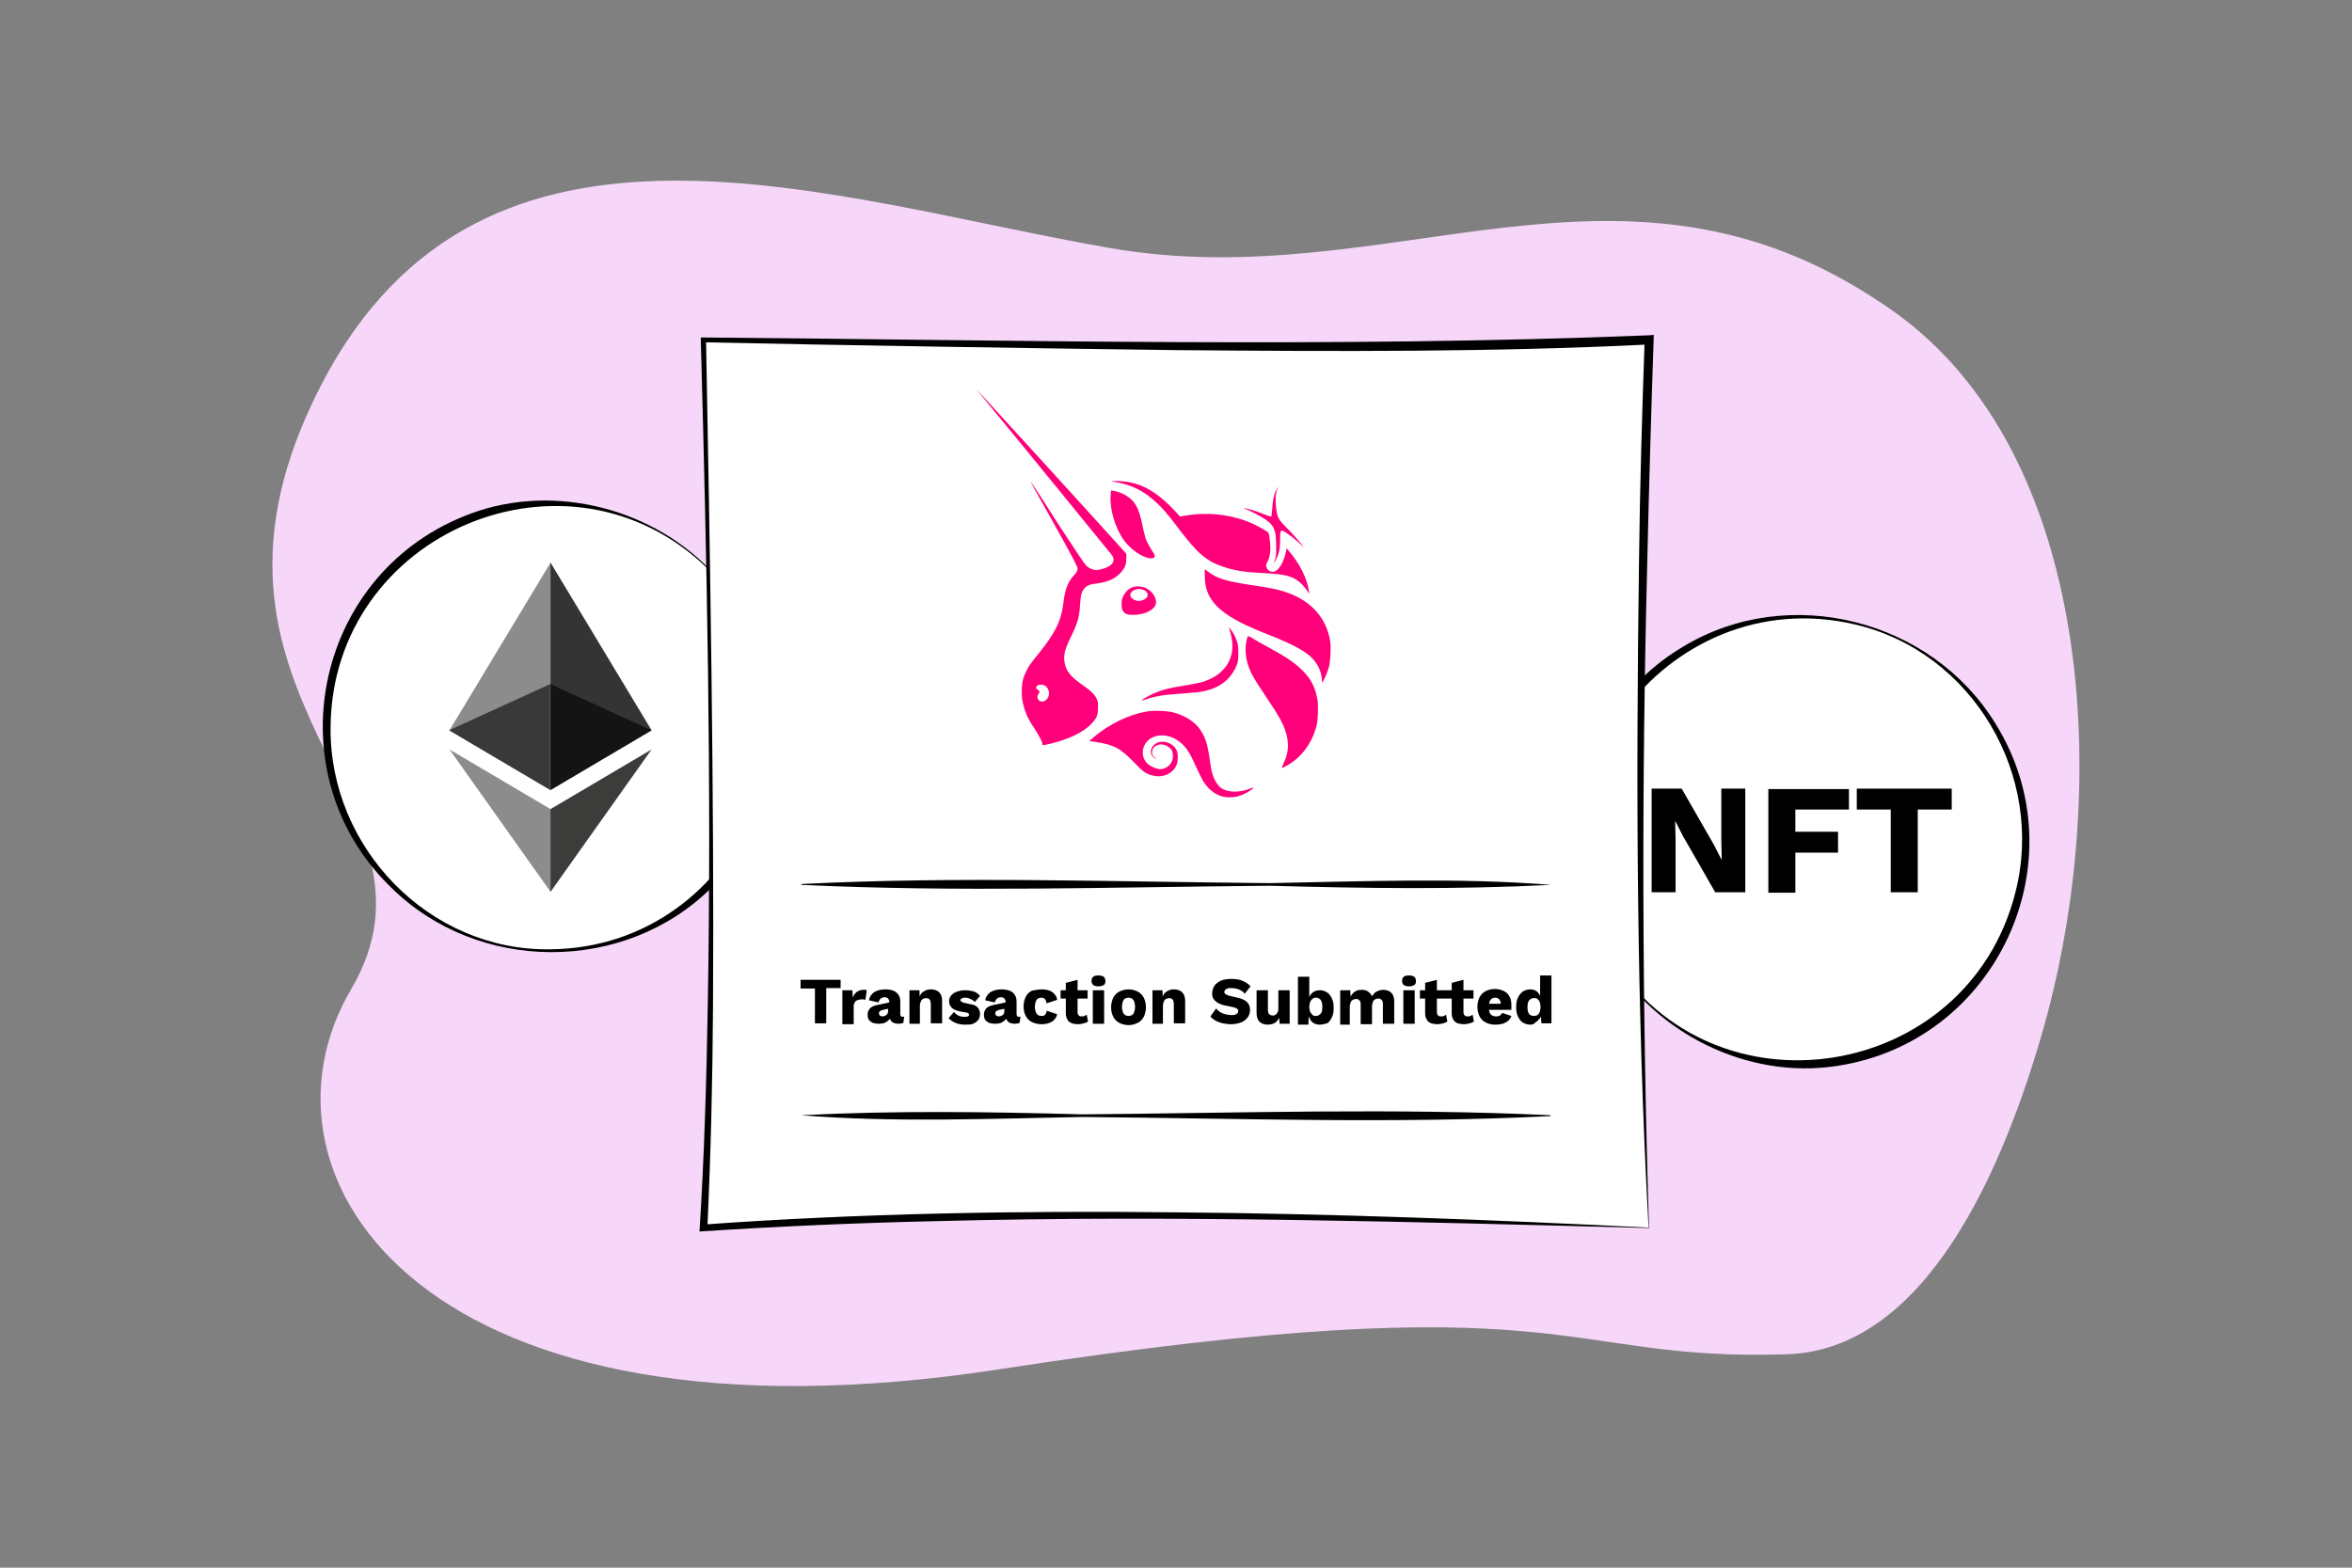
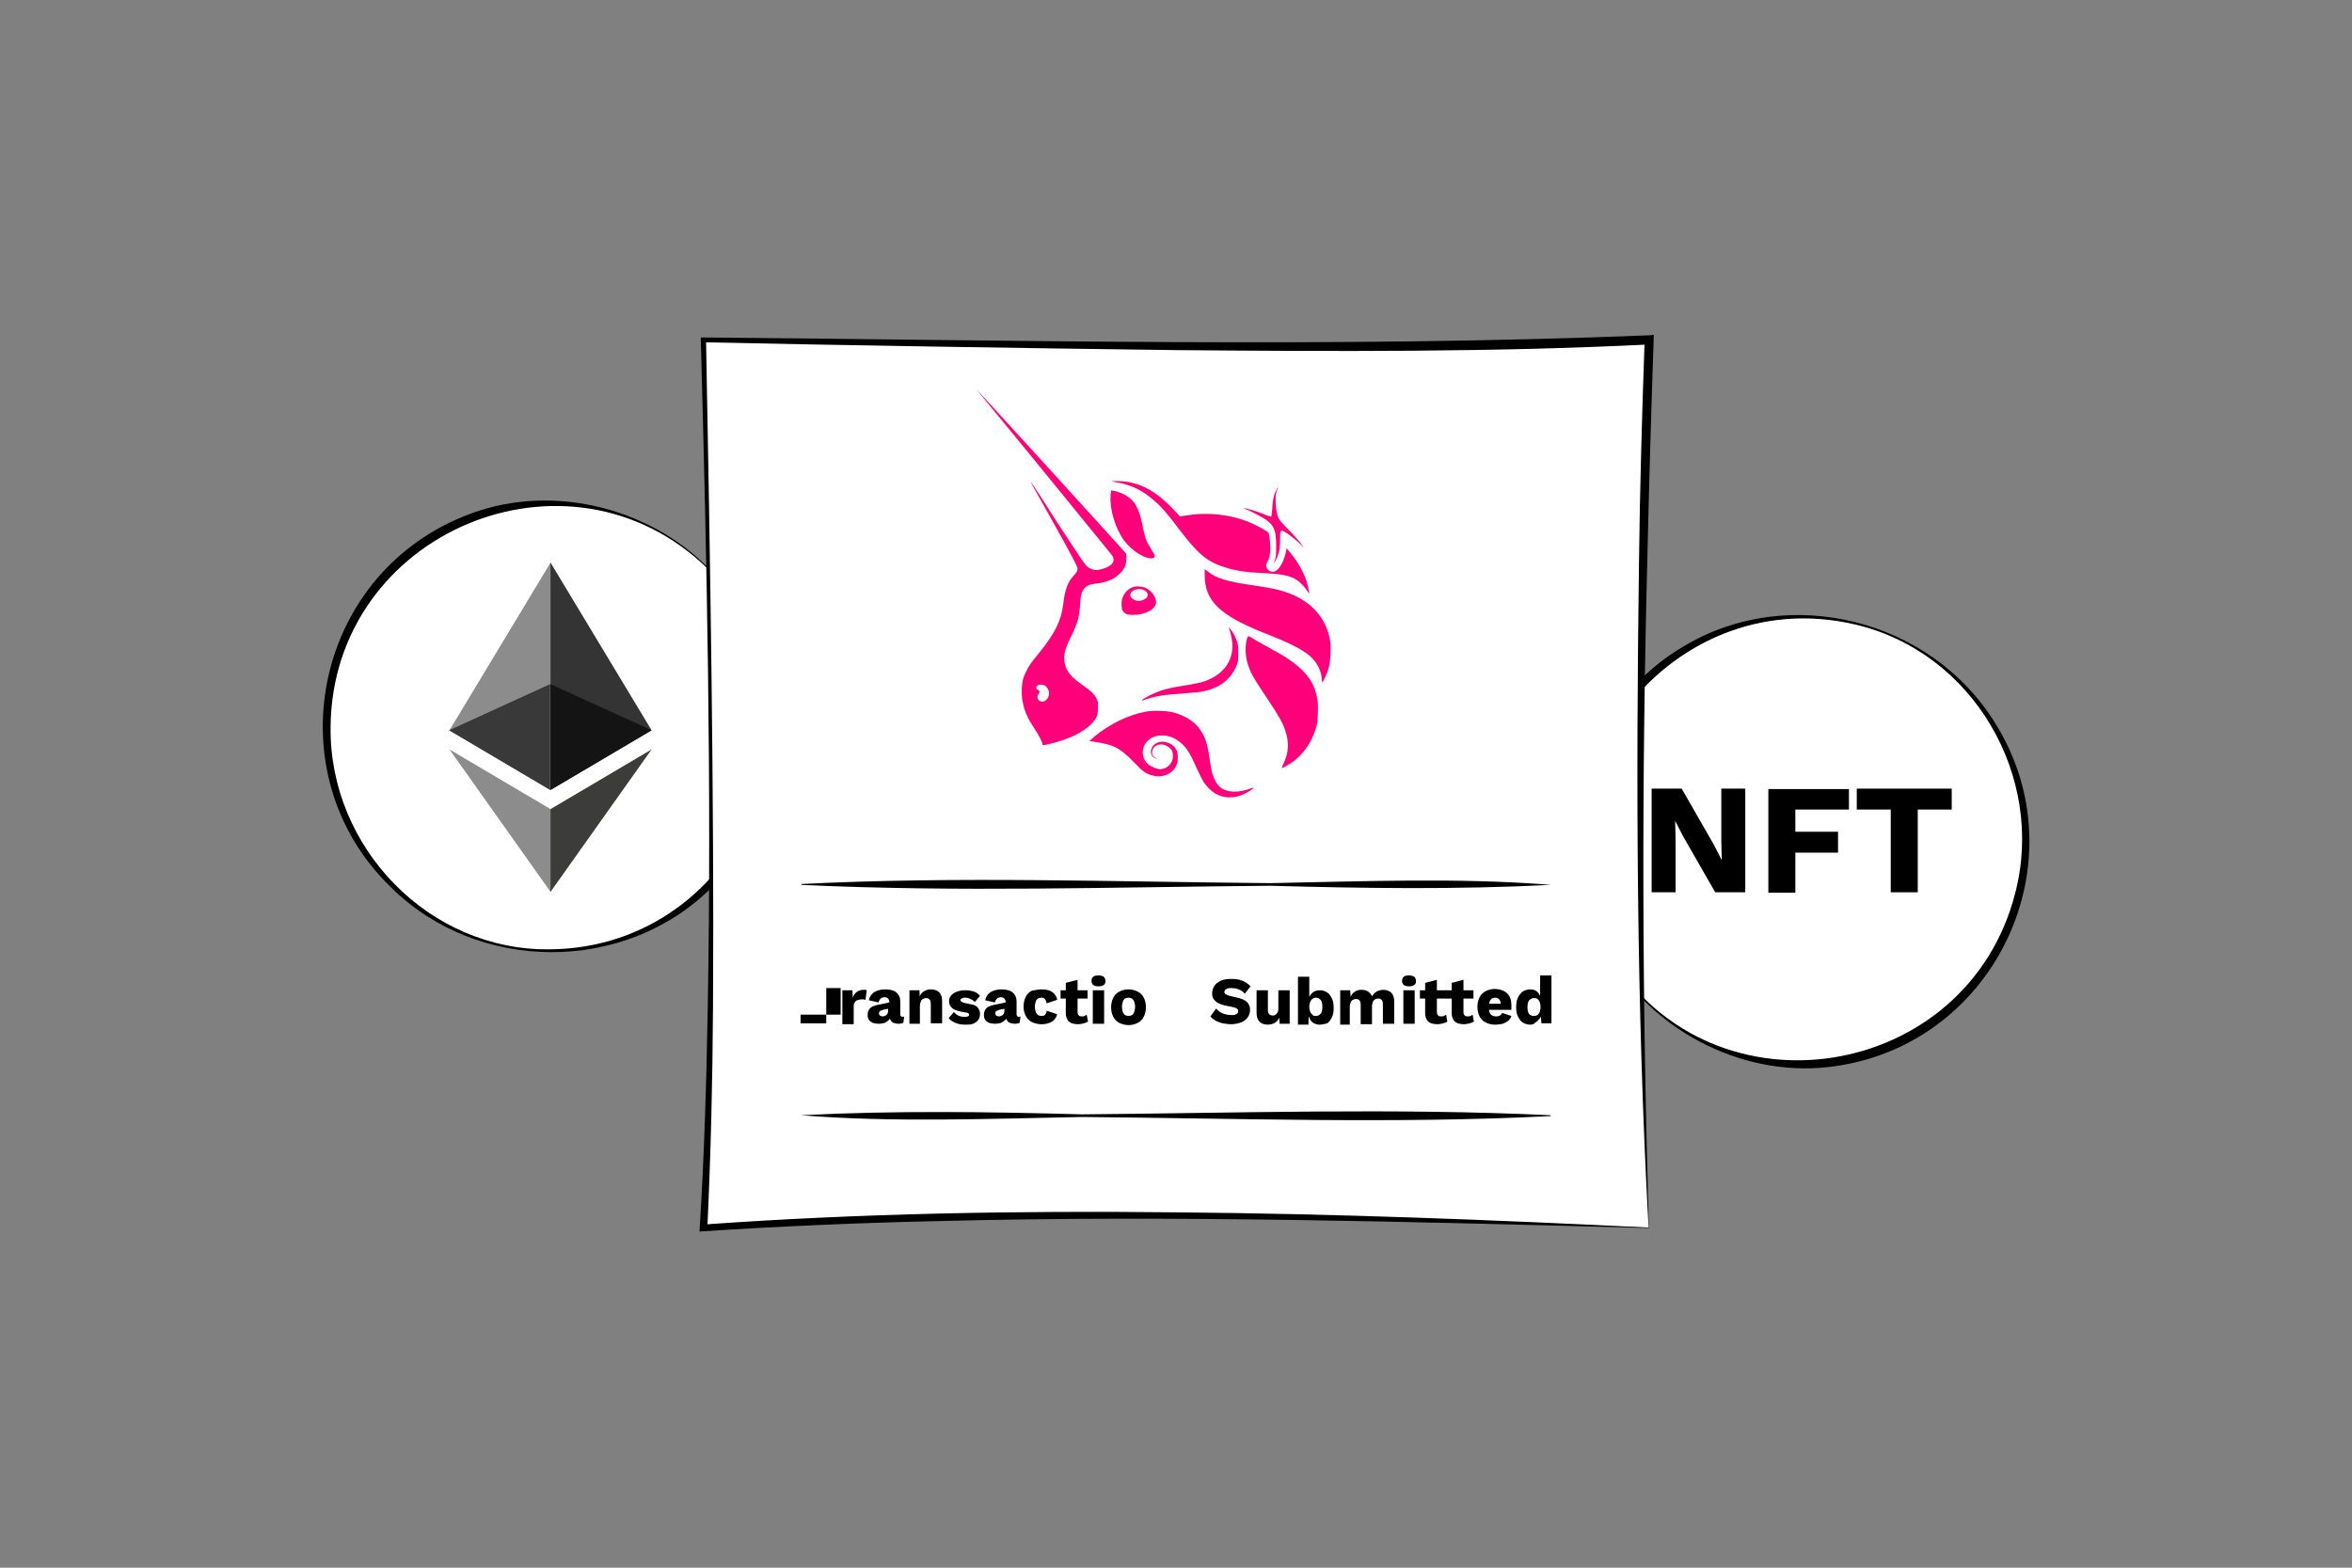
<svg xmlns="http://www.w3.org/2000/svg" version="1.1" id="Layer_1" x="0px" y="0px" viewBox="0 0 540 360" style="enable-background:new 0 0 540 360;" xml:space="preserve">
  <rect x="0" y="0" width="540" height="360" fill="#808080" stroke="none" />
  <style type="text/css">
	.st0{fill:#F6D7F9;}
	.st1{fill:#FFFFFF;}
	.st2{fill:#343434;}
	.st3{fill:#8C8C8C;}
	.st4{fill:#3C3C3B;}
	.st5{fill:#141414;}
	.st6{fill:#393939;}
	.st7{fill:#F9D4D4;}
	.st8{fill:#C4F2D3;}
	.st9{fill:#CFEBF9;}
	.st10{fill:#565251;}
	.st11{fill:#575354;}
	.st12{fill:#9294A1;}
	.st13{fill:#161618;}
	.st14{fill:#454344;}
	.st15{fill:#555150;}
	.st16{fill:#656160;}
	.st17{fill:#797981;}
	.st18{fill:#161616;}
	.st19{fill:#222222;}
	.st20{fill:#FDDE00;}
	.st21{fill:#3C2D0C;}
	.st22{fill:#E78C19;}
	.st23{fill:#FBFBFB;}
	.st24{fill:#E72D36;}
	.st25{fill:#FFFFFF;stroke:#000000;stroke-linecap:round;stroke-miterlimit:10;stroke-dasharray:4;}
	.st26{fill:none;stroke:#000000;stroke-linecap:round;stroke-miterlimit:10;stroke-dasharray:4;}
	.st27{fill:#EFBFA8;}
	.st28{fill:#5E3FDE;}
	.st29{fill:#03316C;}
	.st30{fill:#002E73;}
	.st31{fill:#F2B92F;}
	.st32{fill:#FF007A;}
	.st33{fill-rule:evenodd;clip-rule:evenodd;fill:#FF007A;}
	.st34{fill:#D83912;}
	.st35{fill:#FA8900;}
	.st36{fill:#FFE016;}
</style>
-   <path class="st0" d="M469.4,235.3c15.2-54.6,11.5-131.2-34.8-163.9c-0.8-0.6-1.6-1.1-2.5-1.7C372,29.1,319.4,68.1,255.1,57  s-144-40.7-181.3,31.3s32.2,95.7,6.8,138.9s16.9,107.6,149.1,87.2s127.1-1.7,180.4-3.4C442.2,310.1,460.1,268.4,469.4,235.3z" />
  <g>
    <g>
      <g>
        <circle class="st1" cx="126.4" cy="167" r="51.4" />
        <path d="M162.8,130.6c20.2,20,21.1,53.3,0.5,73.3c-20,19.8-53.7,19.6-73.6-0.2c-26.7-25.9-17.8-71.1,16.7-85.1     C125.4,110.7,148.5,116,162.8,130.6L162.8,130.6z M162.6,130.7c-32-31.4-86.4-8.4-86.7,36.3c-0.3,27.6,22.6,51.4,50.4,51     C170.9,217.6,194.1,162.5,162.6,130.7L162.6,130.7z" />
      </g>
      <g>
        <path class="st2" d="M126.4,129.2l-0.5,1.7v50l0.5,0.5l23.2-13.7L126.4,129.2z" />
        <path class="st3" d="M126.4,129.2l-23.2,38.5l23.2,13.7v-24.3V129.2z" />
        <path class="st4" d="M126.4,185.8l-0.3,0.3V204l0.3,0.8l23.2-32.7L126.4,185.8z" />
        <path class="st3" d="M126.4,204.8v-19l-23.2-13.7L126.4,204.8z" />
        <path class="st5" d="M126.4,181.4l23.2-13.7l-23.2-10.6L126.4,181.4z" />
        <path class="st6" d="M103.1,167.7l23.2,13.7v-24.3L103.1,167.7z" />
      </g>
    </g>
    <g>
      <g>
        <circle class="st1" cx="413.6" cy="193" r="51.4" />
        <path d="M369.6,219.7c-14.9-24.2-7.8-56.8,17-71.3c24.1-14.5,56.8-6.2,71.5,17.7c19.7,31.5,0.3,73.3-36.5,78.7     C401.2,247.9,380,237.3,369.6,219.7L369.6,219.7z M369.8,219.6c23.6,38.1,81.9,28.7,92.9-14.6c6.9-26.7-9.7-55.3-36.8-61.6     C382.4,133.2,346.8,181.2,369.8,219.6L369.8,219.6z" />
      </g>
      <g>
        <path d="M400.7,181.1v23.8h-6.9l-7.4-12.9l-1.8-3.5h0l0.1,4.4v12h-5.5v-23.8h6.9l7.4,12.9l1.8,3.5h0l-0.1-4.4v-12H400.7z" />
        <path d="M424.5,185.9h-12.3v5.1h9.8v4.8h-9.8v9.2h-6.2v-23.8h18.5V185.9z" />
        <path d="M448.1,181.1v4.8h-7.8v19h-6.2v-19h-7.8v-4.8H448.1z" />
      </g>
    </g>
  </g>
  <g>
    <g>
      <path class="st1" d="M378.6,281.9c-75.8-2.9-150.3-4.7-217.1,0c3-52,1.8-126.4,0-203.9c83.1,1.4,165.6,2.6,217.1,0    C376.1,151.9,375.9,220.5,378.6,281.9z" />
      <path d="M378.6,282c-53.9-1.4-109.1-3-162.9-1.6c-18.4,0.4-36.8,1.2-55.1,2.4c1.1-17.3,1.6-34.5,1.9-51.8    c0.9-51-0.2-102-1.6-152.9c0,0,0-0.6,0-0.6s0.6,0,0.6,0c72.3,0.6,144.8,2.4,217.1-0.5c0,0,1.1-0.1,1.1-0.1    c-0.6,17.4-1.1,34.7-1.5,52.1C376.9,179.7,377,231.3,378.6,282L378.6,282z M378.5,281.9c-2.8-50.9-2.9-102-2.2-152.9    c0.2-17,0.7-34,1.3-51l1.1,1.1c-36.2,1.8-72.4,1.6-108.6,1.3c-31.5-0.4-76.6-1.1-108.6-1.8c0,0,0.6-0.6,0.6-0.6    c0.9,47.5,1.9,105.8,1.6,153c-0.1,17-0.5,34-1.3,51c0,0-0.9-0.8-0.9-0.8c36.1-2.6,72.4-3.2,108.6-2.8    C306.1,278.7,342.5,280.1,378.5,281.9L378.5,281.9z" />
    </g>
    <g>
      <path class="st32" d="M256.1,110.7c-1-0.1-1.1-0.2-0.6-0.2c0.9-0.1,3,0,4.5,0.4c3.5,0.8,6.6,3,10,6.7l0.9,1l1.3-0.2    c5.4-0.9,10.9-0.2,15.5,1.9c1.3,0.6,3.2,1.7,3.5,2c0.1,0.1,0.2,0.7,0.3,1.4c0.3,2.3,0.2,4-0.5,5.3c-0.4,0.7-0.4,0.9-0.1,1.5    c0.2,0.5,0.8,0.8,1.3,0.8c1.2,0,2.4-1.8,3-4.4l0.2-1l0.4,0.5c2.5,2.8,4.4,6.6,4.7,9.3l0.1,0.7l-0.4-0.6c-0.7-1.1-1.4-1.8-2.3-2.5    c-1.6-1.1-3.4-1.5-8-1.7c-4.2-0.2-6.5-0.6-8.9-1.4c-4-1.3-6-3-10.7-9.2c-2.1-2.8-3.4-4.3-4.7-5.5    C262.6,112.7,259.8,111.3,256.1,110.7z" />
      <path class="st32" d="M292.1,116.8c0.1-1.8,0.3-3,0.9-4.2c0.2-0.4,0.4-0.8,0.4-0.8s0,0.3-0.2,0.7c-0.4,1.1-0.4,2.6-0.2,4.3    c0.3,2.2,0.5,2.5,2.8,4.8c1.1,1.1,2.3,2.5,2.8,3.1l0.8,1.1l-0.8-0.8c-1-1-3.3-2.8-3.9-3c-0.3-0.2-0.4-0.2-0.6,0    c-0.2,0.2-0.2,0.5-0.2,1.9c0,2.2-0.3,3.5-1.1,4.9c-0.4,0.7-0.4,0.6-0.1-0.2c0.2-0.6,0.3-0.9,0.3-3c0-4.2-0.5-5.2-3.4-6.9    c-0.7-0.4-2-1.1-2.7-1.4c-0.8-0.3-1.4-0.6-1.3-0.6c0.1-0.1,3,0.7,4.1,1.2c1.7,0.7,2,0.7,2.2,0.7C291.9,118.4,292,118,292.1,116.8z    " />
      <path class="st32" d="M258,124c-2-2.8-3.3-7.2-3-10.4l0.1-1l0.5,0.1c0.9,0.1,2.4,0.7,3.1,1.2c1.9,1.2,2.8,2.8,3.6,6.7    c0.2,1.2,0.6,2.5,0.7,3c0.2,0.7,1.2,2.4,1.9,3.5c0.5,0.8,0.2,1.2-1,1.1C262.1,127.9,259.6,126.2,258,124z" />
      <path class="st32" d="M289.6,145.1c-9.6-3.9-13-7.2-13-12.9c0-0.8,0-1.5,0-1.5c0,0,0.4,0.3,0.8,0.6c1.9,1.5,4.1,2.2,10.2,3.1    c3.5,0.5,5.6,0.9,7.4,1.5c5.9,1.9,9.5,5.9,10.4,11.3c0.2,1.5,0.1,4.5-0.3,6c-0.3,1.2-1.3,3.4-1.5,3.5c0,0-0.1-0.2-0.1-0.6    c-0.1-2-1.1-4-2.8-5.5C298.6,148.9,296,147.6,289.6,145.1z" />
      <path class="st32" d="M282.8,146.7c-0.1-0.7-0.3-1.6-0.5-2l-0.2-0.7l0.4,0.5c0.6,0.7,1.1,1.6,1.5,2.8c0.3,0.9,0.3,1.2,0.3,2.7    c0,1.5,0,1.8-0.3,2.6c-0.5,1.3-1.1,2.2-2,3.2c-1.7,1.8-4,2.8-7.3,3.2c-0.6,0-2.2,0.2-3.7,0.3c-3.6,0.2-6,0.6-8.2,1.4    c-0.3,0.1-0.6,0.2-0.6,0.1c-0.1-0.1,1.4-1,2.6-1.5c1.7-0.8,3.4-1.3,7.3-1.9c1.9-0.3,3.8-0.7,4.3-0.9    C281.2,154.9,283.6,151.2,282.8,146.7z" />
      <path class="st32" d="M287.2,154.4c-1.3-2.8-1.5-5.4-0.9-7.8c0.1-0.2,0.2-0.5,0.3-0.5c0.1,0,0.4,0.1,0.7,0.3    c0.6,0.4,1.8,1.1,4.9,2.8c3.9,2.1,6.1,3.8,7.7,5.7c1.4,1.6,2.2,3.5,2.6,5.9c0.2,1.3,0.1,4.4-0.2,5.8c-1.1,4.1-3.5,7.4-7,9.3    c-0.5,0.3-1,0.5-1,0.5s0.1-0.5,0.4-1.1c1.2-2.5,1.3-4.8,0.4-7.5c-0.5-1.6-1.6-3.6-3.9-7C288.6,156.9,287.9,155.8,287.2,154.4z" />
      <path class="st32" d="M251.2,169.2c3.6-3,8-5.1,12-5.8c1.7-0.3,4.6-0.2,6.2,0.2c2.6,0.7,4.9,2.1,6.1,3.9c1.2,1.7,1.7,3.2,2.2,6.6    c0.2,1.3,0.4,2.7,0.5,3c0.4,1.7,1.2,3.1,2.1,3.8c1.5,1.1,4.1,1.2,6.7,0.2c0.4-0.1,0.8-0.3,0.8-0.2c0.1,0.1-1.2,1-2.1,1.4    c-1.2,0.6-2.2,0.8-3.5,0.8c-2.3,0-4.3-1.2-5.9-3.6c-0.3-0.5-1-1.9-1.6-3.2c-1.7-3.9-2.6-5.1-4.5-6.4c-1.7-1.1-4-1.4-5.7-0.5    c-2.2,1.1-2.8,3.9-1.3,5.7c0.6,0.7,1.8,1.3,2.8,1.5c1.8,0.2,3.3-1.2,3.3-3c0-1.2-0.4-1.8-1.6-2.4c-1.5-0.7-3.2,0.1-3.2,1.6    c0,0.6,0.3,1,0.9,1.3c0.4,0.2,0.4,0.2,0.1,0.1c-1.4-0.3-1.7-2-0.6-3.1c1.4-1.4,4.2-0.8,5.2,1.1c0.4,0.8,0.4,2.3,0.1,3.3    c-0.8,2.1-3.1,3.2-5.5,2.6c-1.6-0.4-2.3-0.9-4.2-2.9c-3.4-3.5-4.7-4.2-9.5-4.9l-0.9-0.1L251.2,169.2z" />
      <path class="st33" d="M225.8,91.4c11.3,13.7,28.6,35,29.5,36.1c0.7,1,0.4,1.9-0.8,2.6c-0.7,0.4-2.1,0.8-2.8,0.8    c-0.8,0-1.7-0.4-2.3-1c-0.4-0.4-2.3-3.2-6.6-9.8c-3.2-5.1-6-9.3-6-9.3c-0.2-0.1-0.2-0.1,5.7,10.4c3.7,6.6,4.9,9,4.9,9.3    c0,0.6-0.2,1-1,1.8c-1.3,1.5-1.9,3.1-2.3,6.5c-0.5,3.8-1.8,6.5-5.5,11.1c-2.2,2.7-2.5,3.2-3,4.3c-0.7,1.4-0.9,2.1-1,3.9    c-0.1,1.8,0.1,3,0.6,4.7c0.5,1.5,1,2.6,2.3,4.5c1.1,1.7,1.8,3,1.8,3.5c0,0.4,0.1,0.4,1.8,0c4.2-1,7.6-2.6,9.5-4.6    c1.2-1.3,1.5-1.9,1.5-3.7c0-1.1,0-1.4-0.3-2c-0.5-1.1-1.4-1.9-3.4-3.3c-2.6-1.8-3.7-3.2-4-5.2c-0.2-1.6,0-2.8,1.5-5.8    c1.5-3.1,1.9-4.4,2.1-7.6c0.1-2,0.4-2.9,1-3.5c0.6-0.7,1.2-0.9,2.7-1.1c2.5-0.3,4.1-1,5.3-2.2c1.1-1,1.6-2,1.6-3.5l0-1.1l-0.6-0.7    c-2.3-2.6-33.8-37.2-33.9-37.2C224.1,89.3,224.9,90.3,225.8,91.4z M240.6,160.2c0.5-0.9,0.2-2.1-0.6-2.7c-0.8-0.5-2.1-0.3-2.1,0.4    c0,0.2,0.1,0.4,0.4,0.5c0.4,0.2,0.5,0.5,0.1,1c-0.3,0.5-0.3,1,0.1,1.4C239.2,161.4,240.1,161.1,240.6,160.2z" />
      <path class="st33" d="M260.2,134.8c-1.2,0.3-2.3,1.6-2.6,2.9c-0.2,0.8-0.1,2.2,0.2,2.6c0.5,0.7,1,0.9,2.4,0.9    c2.7,0,4.9-1.2,5.2-2.6c0.2-1.2-0.8-2.8-2.2-3.5C262.5,134.7,261,134.5,260.2,134.8z M263.3,137.2c0.4-0.6,0.2-1.2-0.5-1.6    c-1.3-0.8-3.3-0.1-3.3,1.1c0,0.6,1,1.3,2,1.3C262.1,138,263,137.6,263.3,137.2z" />
    </g>
    <g>
-       <path d="M193,224.9v2h-3.3v8.1h-2.6V227h-3.3v-2H193z" />
+       <path d="M193,224.9v2h-3.3v8.1h-2.6h-3.3v-2H193z" />
      <path d="M193.4,235.1v-7.7h2.3l0.1,1.7c0.2-0.6,0.5-1,0.9-1.3c0.4-0.3,0.9-0.5,1.5-0.5c0.2,0,0.4,0,0.5,0c0.1,0,0.2,0.1,0.3,0.1    l-0.3,2.2c-0.1,0-0.2-0.1-0.4-0.1c-0.2,0-0.4,0-0.6,0c-0.3,0-0.6,0.1-0.9,0.2c-0.3,0.1-0.5,0.3-0.6,0.6c-0.2,0.3-0.2,0.6-0.2,1    v3.9H193.4z" />
      <path d="M204.2,230.2c0-0.4-0.1-0.6-0.3-0.9c-0.2-0.2-0.5-0.3-0.8-0.3s-0.6,0.1-0.9,0.3c-0.2,0.2-0.4,0.5-0.5,0.9l-2.2-0.5    c0.1-0.7,0.5-1.3,1.1-1.8c0.6-0.4,1.5-0.7,2.6-0.7c0.7,0,1.4,0.1,1.9,0.3c0.5,0.2,0.9,0.5,1.2,1c0.3,0.4,0.4,1,0.4,1.6v2.8    c0,0.4,0.2,0.6,0.5,0.6c0.2,0,0.3,0,0.4-0.1l-0.2,1.5c-0.3,0.1-0.7,0.2-1.1,0.2c-0.4,0-0.8-0.1-1.1-0.2c-0.3-0.1-0.5-0.3-0.7-0.6    c-0.2-0.3-0.3-0.6-0.3-1v-0.1l0.3-0.1c0,0.4-0.1,0.8-0.4,1.1c-0.3,0.3-0.6,0.5-1,0.7c-0.4,0.1-0.9,0.2-1.3,0.2    c-0.5,0-1-0.1-1.4-0.2c-0.4-0.2-0.7-0.4-0.9-0.7c-0.2-0.3-0.3-0.7-0.3-1.2c0-0.6,0.2-1,0.5-1.4c0.3-0.4,0.9-0.6,1.6-0.8l2.9-0.6    l0,1.4l-1.5,0.3c-0.3,0.1-0.5,0.2-0.7,0.3c-0.1,0.1-0.2,0.3-0.2,0.5c0,0.2,0.1,0.4,0.2,0.5c0.2,0.1,0.4,0.2,0.6,0.2    c0.2,0,0.3,0,0.5-0.1c0.2-0.1,0.3-0.1,0.4-0.2c0.1-0.1,0.2-0.2,0.3-0.4c0.1-0.2,0.1-0.4,0.1-0.6V230.2z" />
      <path d="M208.8,235.1v-7.7h2.3l0.1,2.6l-0.3-0.3c0.1-0.6,0.3-1,0.5-1.4c0.3-0.4,0.6-0.6,1-0.8s0.8-0.3,1.3-0.3    c0.5,0,1,0.1,1.4,0.3s0.7,0.5,0.9,0.9c0.2,0.4,0.3,0.9,0.3,1.5v5.1h-2.6v-4.4c0-0.5-0.1-0.9-0.3-1.1s-0.5-0.3-0.8-0.3    c-0.2,0-0.5,0.1-0.7,0.2c-0.2,0.1-0.4,0.3-0.5,0.6c-0.1,0.3-0.2,0.6-0.2,1v4.1H208.8z" />
      <path d="M221.6,235.3c-0.8,0-1.5-0.1-2.2-0.4c-0.7-0.3-1.2-0.6-1.6-1.1l1.2-1.4c0.3,0.3,0.6,0.6,1,0.8c0.4,0.2,0.9,0.3,1.4,0.3    c0.3,0,0.6,0,0.8-0.1c0.2-0.1,0.3-0.2,0.3-0.4c0-0.1-0.1-0.3-0.2-0.3c-0.1-0.1-0.3-0.2-0.6-0.2l-1.1-0.2c-1-0.2-1.7-0.5-2.1-0.9    c-0.4-0.4-0.6-0.9-0.6-1.5c0-0.4,0.1-0.8,0.4-1.2c0.3-0.4,0.7-0.7,1.2-0.9c0.5-0.2,1.2-0.4,2-0.4c0.8,0,1.5,0.1,2.1,0.3    c0.6,0.2,1.1,0.6,1.4,1l-1.2,1.4c-0.2-0.3-0.6-0.5-1-0.7c-0.4-0.2-0.8-0.3-1.2-0.3c-0.2,0-0.5,0-0.6,0.1s-0.3,0.1-0.4,0.2    c-0.1,0.1-0.1,0.2-0.1,0.3c0,0.1,0.1,0.2,0.2,0.3c0.1,0.1,0.4,0.2,0.7,0.3l1.4,0.3c0.8,0.1,1.4,0.4,1.7,0.8    c0.3,0.4,0.5,0.8,0.5,1.4c0,0.5-0.1,1-0.4,1.4c-0.3,0.4-0.7,0.7-1.2,0.9S222.4,235.3,221.6,235.3z" />
      <path d="M230.9,230.2c0-0.4-0.1-0.6-0.3-0.9c-0.2-0.2-0.5-0.3-0.8-0.3s-0.6,0.1-0.9,0.3c-0.2,0.2-0.4,0.5-0.5,0.9l-2.2-0.5    c0.1-0.7,0.5-1.3,1.1-1.8c0.6-0.4,1.5-0.7,2.6-0.7c0.7,0,1.4,0.1,1.9,0.3c0.5,0.2,0.9,0.5,1.2,1c0.3,0.4,0.4,1,0.4,1.6v2.8    c0,0.4,0.2,0.6,0.5,0.6c0.2,0,0.3,0,0.4-0.1l-0.2,1.5c-0.3,0.1-0.7,0.2-1.1,0.2c-0.4,0-0.8-0.1-1.1-0.2c-0.3-0.1-0.5-0.3-0.7-0.6    c-0.2-0.3-0.3-0.6-0.3-1v-0.1l0.3-0.1c0,0.4-0.1,0.8-0.4,1.1c-0.3,0.3-0.6,0.5-1,0.7c-0.4,0.1-0.9,0.2-1.3,0.2    c-0.5,0-1-0.1-1.4-0.2c-0.4-0.2-0.7-0.4-0.9-0.7c-0.2-0.3-0.3-0.7-0.3-1.2c0-0.6,0.2-1,0.5-1.4c0.3-0.4,0.9-0.6,1.6-0.8l2.9-0.6    l0,1.4l-1.5,0.3c-0.3,0.1-0.5,0.2-0.7,0.3c-0.1,0.1-0.2,0.3-0.2,0.5c0,0.2,0.1,0.4,0.2,0.5c0.2,0.1,0.4,0.2,0.6,0.2    c0.2,0,0.3,0,0.5-0.1c0.2-0.1,0.3-0.1,0.4-0.2c0.1-0.1,0.2-0.2,0.3-0.4c0.1-0.2,0.1-0.4,0.1-0.6V230.2z" />
      <path d="M239.1,227.2c0.8,0,1.4,0.1,1.9,0.3c0.5,0.2,0.9,0.5,1.2,0.9c0.3,0.4,0.5,0.8,0.5,1.2l-2.4,0.8c-0.1-0.4-0.2-0.8-0.4-1    c-0.2-0.2-0.5-0.3-0.8-0.3c-0.3,0-0.6,0.1-0.8,0.2c-0.2,0.1-0.4,0.4-0.5,0.7c-0.1,0.3-0.2,0.7-0.2,1.2c0,0.5,0.1,0.9,0.2,1.2    c0.1,0.3,0.3,0.5,0.5,0.7c0.2,0.1,0.5,0.2,0.8,0.2c0.3,0,0.5,0,0.6-0.1c0.2-0.1,0.3-0.2,0.4-0.4c0.1-0.2,0.2-0.4,0.2-0.7l2.4,0.8    c-0.1,0.5-0.3,0.9-0.6,1.2c-0.3,0.4-0.7,0.6-1.2,0.8c-0.5,0.2-1.1,0.3-1.8,0.3c-0.8,0-1.6-0.2-2.2-0.5c-0.6-0.3-1.1-0.8-1.4-1.4    c-0.3-0.6-0.5-1.3-0.5-2.2c0-0.8,0.2-1.6,0.5-2.2c0.3-0.6,0.8-1.1,1.4-1.4C237.6,227.4,238.3,227.2,239.1,227.2z" />
      <path d="M249.7,227.4v1.9h-6.2v-1.9H249.7z M247.4,225v7.4c0,0.4,0.1,0.6,0.3,0.8c0.2,0.2,0.4,0.2,0.7,0.2c0.2,0,0.5,0,0.6-0.1    s0.3-0.1,0.5-0.3l0.3,1.6c-0.3,0.2-0.6,0.3-1,0.4c-0.4,0.1-0.8,0.2-1.2,0.2c-0.6,0-1.1-0.1-1.5-0.2c-0.4-0.2-0.8-0.4-1-0.8    s-0.4-0.8-0.4-1.4v-7.1L247.4,225z" />
      <path d="M252.2,226.5c-0.5,0-0.9-0.1-1.2-0.3c-0.2-0.2-0.4-0.5-0.4-0.9c0-0.4,0.1-0.8,0.4-1c0.2-0.2,0.6-0.3,1.2-0.3    c0.5,0,0.9,0.1,1.2,0.3c0.2,0.2,0.4,0.5,0.4,1c0,0.4-0.1,0.7-0.4,0.9C253.1,226.4,252.7,226.5,252.2,226.5z M253.5,227.4v7.7h-2.6    v-7.7H253.5z" />
      <path d="M259.1,227.2c0.8,0,1.5,0.2,2.1,0.5c0.6,0.3,1.1,0.8,1.4,1.4c0.3,0.6,0.5,1.3,0.5,2.2c0,0.8-0.2,1.6-0.5,2.2    c-0.3,0.6-0.8,1.1-1.4,1.4c-0.6,0.3-1.3,0.5-2.1,0.5c-0.8,0-1.5-0.2-2.1-0.5c-0.6-0.3-1.1-0.8-1.4-1.4c-0.3-0.6-0.5-1.3-0.5-2.2    c0-0.8,0.2-1.6,0.5-2.2c0.3-0.6,0.8-1.1,1.4-1.4C257.6,227.4,258.3,227.2,259.1,227.2z M259.1,229.1c-0.3,0-0.6,0.1-0.8,0.2    c-0.2,0.1-0.4,0.4-0.5,0.7c-0.1,0.3-0.2,0.7-0.2,1.2c0,0.5,0.1,0.9,0.2,1.2c0.1,0.3,0.3,0.5,0.5,0.7c0.2,0.1,0.5,0.2,0.8,0.2    c0.3,0,0.6-0.1,0.8-0.2c0.2-0.1,0.4-0.4,0.5-0.7c0.1-0.3,0.2-0.7,0.2-1.2c0-0.5-0.1-0.9-0.2-1.2c-0.1-0.3-0.3-0.5-0.5-0.7    C259.6,229.2,259.4,229.1,259.1,229.1z" />
-       <path d="M264.6,235.1v-7.7h2.3l0.1,2.6l-0.3-0.3c0.1-0.6,0.3-1,0.5-1.4c0.3-0.4,0.6-0.6,1-0.8s0.8-0.3,1.3-0.3    c0.5,0,1,0.1,1.4,0.3s0.7,0.5,0.9,0.9c0.2,0.4,0.3,0.9,0.3,1.5v5.1h-2.6v-4.4c0-0.5-0.1-0.9-0.3-1.1s-0.5-0.3-0.8-0.3    c-0.2,0-0.5,0.1-0.7,0.2c-0.2,0.1-0.4,0.3-0.5,0.6c-0.1,0.3-0.2,0.6-0.2,1v4.1H264.6z" />
      <path d="M282.7,224.8c0.9,0,1.8,0.1,2.5,0.4c0.7,0.3,1.4,0.7,1.9,1.3l-1.3,1.7c-0.4-0.5-0.9-0.8-1.4-1s-1.1-0.3-1.7-0.3    c-0.4,0-0.7,0-0.9,0.1c-0.2,0.1-0.4,0.2-0.5,0.3c-0.1,0.1-0.2,0.3-0.2,0.5c0,0.2,0.1,0.4,0.3,0.5c0.2,0.1,0.5,0.3,1,0.4l1.7,0.4    c1,0.2,1.8,0.6,2.2,1c0.5,0.5,0.7,1.1,0.7,1.8c0,0.7-0.2,1.3-0.6,1.8c-0.4,0.5-0.9,0.9-1.5,1.1s-1.4,0.4-2.2,0.4    c-0.7,0-1.3-0.1-1.9-0.2c-0.6-0.1-1.2-0.4-1.7-0.6c-0.5-0.3-0.9-0.6-1.2-1l1.3-1.8c0.3,0.3,0.6,0.6,0.9,0.8s0.8,0.4,1.2,0.5    c0.4,0.1,0.9,0.2,1.4,0.2c0.4,0,0.7,0,0.9-0.1c0.2-0.1,0.4-0.2,0.5-0.3c0.1-0.1,0.2-0.3,0.2-0.5c0-0.2-0.1-0.4-0.2-0.5    c-0.2-0.1-0.4-0.3-0.9-0.4l-1.9-0.4c-0.6-0.1-1.1-0.3-1.5-0.5c-0.4-0.2-0.8-0.5-1.1-0.9c-0.3-0.4-0.4-0.8-0.4-1.4    c0-0.6,0.2-1.2,0.5-1.7c0.3-0.5,0.9-0.9,1.5-1.2C281,224.9,281.8,224.8,282.7,224.8z" />
      <path d="M291.1,235.3c-0.5,0-1-0.1-1.4-0.3c-0.4-0.2-0.7-0.5-0.9-0.9c-0.2-0.4-0.3-0.9-0.3-1.6v-5.1h2.6v4.5c0,0.5,0.1,0.8,0.3,1    c0.2,0.2,0.5,0.3,0.8,0.3c0.2,0,0.4,0,0.5-0.1c0.2-0.1,0.3-0.2,0.4-0.3c0.1-0.1,0.2-0.3,0.3-0.5c0.1-0.2,0.1-0.5,0.1-0.8v-4.1h2.6    v7.7h-2.3l-0.1-1.4c-0.2,0.5-0.6,0.9-1,1.2C292.3,235.1,291.7,235.3,291.1,235.3z" />
      <path d="M303,235.3c-0.5,0-0.9-0.1-1.3-0.3c-0.4-0.2-0.7-0.5-0.9-0.9c-0.2-0.4-0.4-0.8-0.5-1.3l0.2-0.3l-0.1,2.8H298v-11h2.6v5.7    l-0.2-0.4c0.1-0.6,0.4-1.2,0.9-1.6c0.4-0.4,1-0.6,1.8-0.6c0.6,0,1.1,0.2,1.6,0.5c0.5,0.3,0.8,0.8,1.1,1.4c0.3,0.6,0.4,1.3,0.4,2.2    c0,0.8-0.1,1.5-0.4,2.1c-0.3,0.6-0.6,1.1-1.1,1.4C304.2,235.1,303.6,235.3,303,235.3z M302.1,233.3c0.5,0,0.8-0.2,1.1-0.5    c0.3-0.3,0.4-0.9,0.4-1.6s-0.1-1.2-0.4-1.6c-0.3-0.3-0.6-0.5-1.1-0.5c-0.3,0-0.6,0.1-0.8,0.3c-0.2,0.2-0.4,0.4-0.5,0.7    c-0.1,0.3-0.2,0.7-0.2,1.1s0.1,0.8,0.2,1.1c0.1,0.3,0.3,0.5,0.5,0.7C301.5,233.3,301.8,233.3,302.1,233.3z" />
      <path d="M307.7,235.1v-7.7h2.3l0.1,1.5c0.2-0.5,0.6-1,1-1.2c0.4-0.3,1-0.4,1.5-0.4c0.6,0,1.1,0.1,1.5,0.4c0.4,0.3,0.7,0.6,0.9,1.1    c0.2-0.3,0.4-0.6,0.6-0.8c0.3-0.2,0.6-0.4,0.9-0.5c0.3-0.1,0.7-0.2,1-0.2c0.5,0,1,0.1,1.4,0.3c0.4,0.2,0.7,0.5,0.9,0.9    c0.2,0.4,0.3,0.9,0.3,1.5v5.1h-2.6v-4.5c0-0.5-0.1-0.8-0.3-1c-0.2-0.2-0.4-0.3-0.8-0.3c-0.3,0-0.5,0.1-0.7,0.2    c-0.2,0.1-0.4,0.3-0.5,0.6c-0.1,0.3-0.2,0.6-0.2,1v4.1h-2.6v-4.5c0-0.5-0.1-0.8-0.3-1c-0.2-0.2-0.4-0.3-0.8-0.3    c-0.2,0-0.5,0.1-0.7,0.2c-0.2,0.1-0.4,0.3-0.5,0.6c-0.1,0.3-0.2,0.6-0.2,1v4.1H307.7z" />
      <path d="M323.5,226.5c-0.5,0-0.9-0.1-1.2-0.3c-0.2-0.2-0.4-0.5-0.4-0.9c0-0.4,0.1-0.8,0.4-1c0.2-0.2,0.6-0.3,1.2-0.3    c0.5,0,0.9,0.1,1.2,0.3c0.2,0.2,0.4,0.5,0.4,1c0,0.4-0.1,0.7-0.4,0.9C324.4,226.4,324,226.5,323.5,226.5z M324.8,227.4v7.7h-2.6    v-7.7H324.8z" />
      <path d="M332.2,227.4v1.9h-6.2v-1.9H332.2z M329.9,225v7.4c0,0.4,0.1,0.6,0.3,0.8c0.2,0.2,0.4,0.2,0.7,0.2c0.2,0,0.5,0,0.6-0.1    c0.2-0.1,0.3-0.1,0.5-0.3l0.3,1.6c-0.3,0.2-0.6,0.3-1,0.4s-0.8,0.2-1.2,0.2c-0.6,0-1.1-0.1-1.5-0.2c-0.4-0.2-0.8-0.4-1-0.8    c-0.2-0.4-0.4-0.8-0.4-1.4v-7.1L329.9,225z" />
      <path d="M338.3,227.4v1.9h-6.2v-1.9H338.3z M336,225v7.4c0,0.4,0.1,0.6,0.3,0.8c0.2,0.2,0.4,0.2,0.7,0.2c0.2,0,0.5,0,0.6-0.1    c0.2-0.1,0.3-0.1,0.5-0.3l0.3,1.6c-0.3,0.2-0.6,0.3-1,0.4s-0.8,0.2-1.2,0.2c-0.6,0-1.1-0.1-1.5-0.2c-0.4-0.2-0.8-0.4-1-0.8    c-0.2-0.4-0.4-0.8-0.4-1.4v-7.1L336,225z" />
      <path d="M343.3,235.3c-0.9,0-1.6-0.2-2.2-0.5c-0.6-0.3-1.1-0.8-1.4-1.4c-0.3-0.6-0.5-1.3-0.5-2.2c0-0.8,0.2-1.6,0.5-2.2    c0.3-0.6,0.8-1.1,1.4-1.4c0.6-0.3,1.3-0.5,2.1-0.5c0.8,0,1.5,0.2,2.1,0.5c0.6,0.3,1,0.7,1.3,1.3c0.3,0.5,0.4,1.2,0.4,1.9    c0,0.2,0,0.4,0,0.6c0,0.2,0,0.3,0,0.5h-6.1v-1.4h4.9l-1.2,0.5c0-0.6-0.1-1.1-0.3-1.4c-0.2-0.3-0.6-0.5-1-0.5    c-0.3,0-0.6,0.1-0.8,0.2c-0.2,0.2-0.4,0.4-0.5,0.7c-0.1,0.3-0.2,0.7-0.2,1.3c0,0.5,0.1,0.9,0.2,1.2c0.1,0.3,0.3,0.5,0.6,0.7    c0.2,0.1,0.5,0.2,0.9,0.2c0.4,0,0.7-0.1,0.9-0.2c0.2-0.2,0.4-0.4,0.5-0.6l2.1,0.7c-0.1,0.4-0.4,0.8-0.7,1.1    c-0.4,0.3-0.8,0.5-1.3,0.7C344.4,235.2,343.9,235.3,343.3,235.3z" />
      <path d="M351.3,235.3c-0.6,0-1.2-0.2-1.7-0.5c-0.5-0.3-0.8-0.8-1.1-1.4c-0.3-0.6-0.4-1.3-0.4-2.1c0-0.9,0.1-1.6,0.4-2.2    c0.3-0.6,0.7-1.1,1.1-1.4c0.5-0.3,1.1-0.5,1.7-0.5c0.7,0,1.3,0.2,1.7,0.6s0.7,1,0.8,1.6l-0.2,0.3v-5.7h2.6v11h-2.3l-0.2-2.6    l0.3,0.2c-0.1,0.5-0.2,1-0.5,1.3s-0.6,0.7-1,0.9C352.2,235.2,351.8,235.3,351.3,235.3z M352.2,233.3c0.3,0,0.6-0.1,0.8-0.2    c0.2-0.2,0.4-0.4,0.5-0.7c0.1-0.3,0.2-0.7,0.2-1.2c0-0.4-0.1-0.8-0.2-1.1c-0.1-0.3-0.3-0.5-0.5-0.7c-0.2-0.2-0.5-0.2-0.8-0.2    c-0.5,0-0.8,0.2-1.1,0.5c-0.3,0.3-0.4,0.9-0.4,1.6s0.1,1.2,0.4,1.6C351.4,233.2,351.8,233.3,352.2,233.3z" />
    </g>
    <g>
      <g>
        <path d="M183.9,256.1c21.5-1.1,43-0.8,64.5-0.2c35.9-0.3,71.7-1.5,107.6,0.2c0,0,0,0.2,0,0.2c-35.9,1.8-71.7,0.5-107.6,0.2     C227.1,256.9,204.9,257.8,183.9,256.1L183.9,256.1z" />
      </g>
      <g>
        <path d="M356.1,203.2c-21.5,1.1-43,0.8-64.5,0.2c-35.9,0.3-71.7,1.5-107.6-0.2c0,0,0-0.2,0-0.2c35.9-1.8,71.7-0.5,107.6-0.2     C312.9,202.4,335.1,201.5,356.1,203.2L356.1,203.2z" />
      </g>
    </g>
  </g>
</svg>